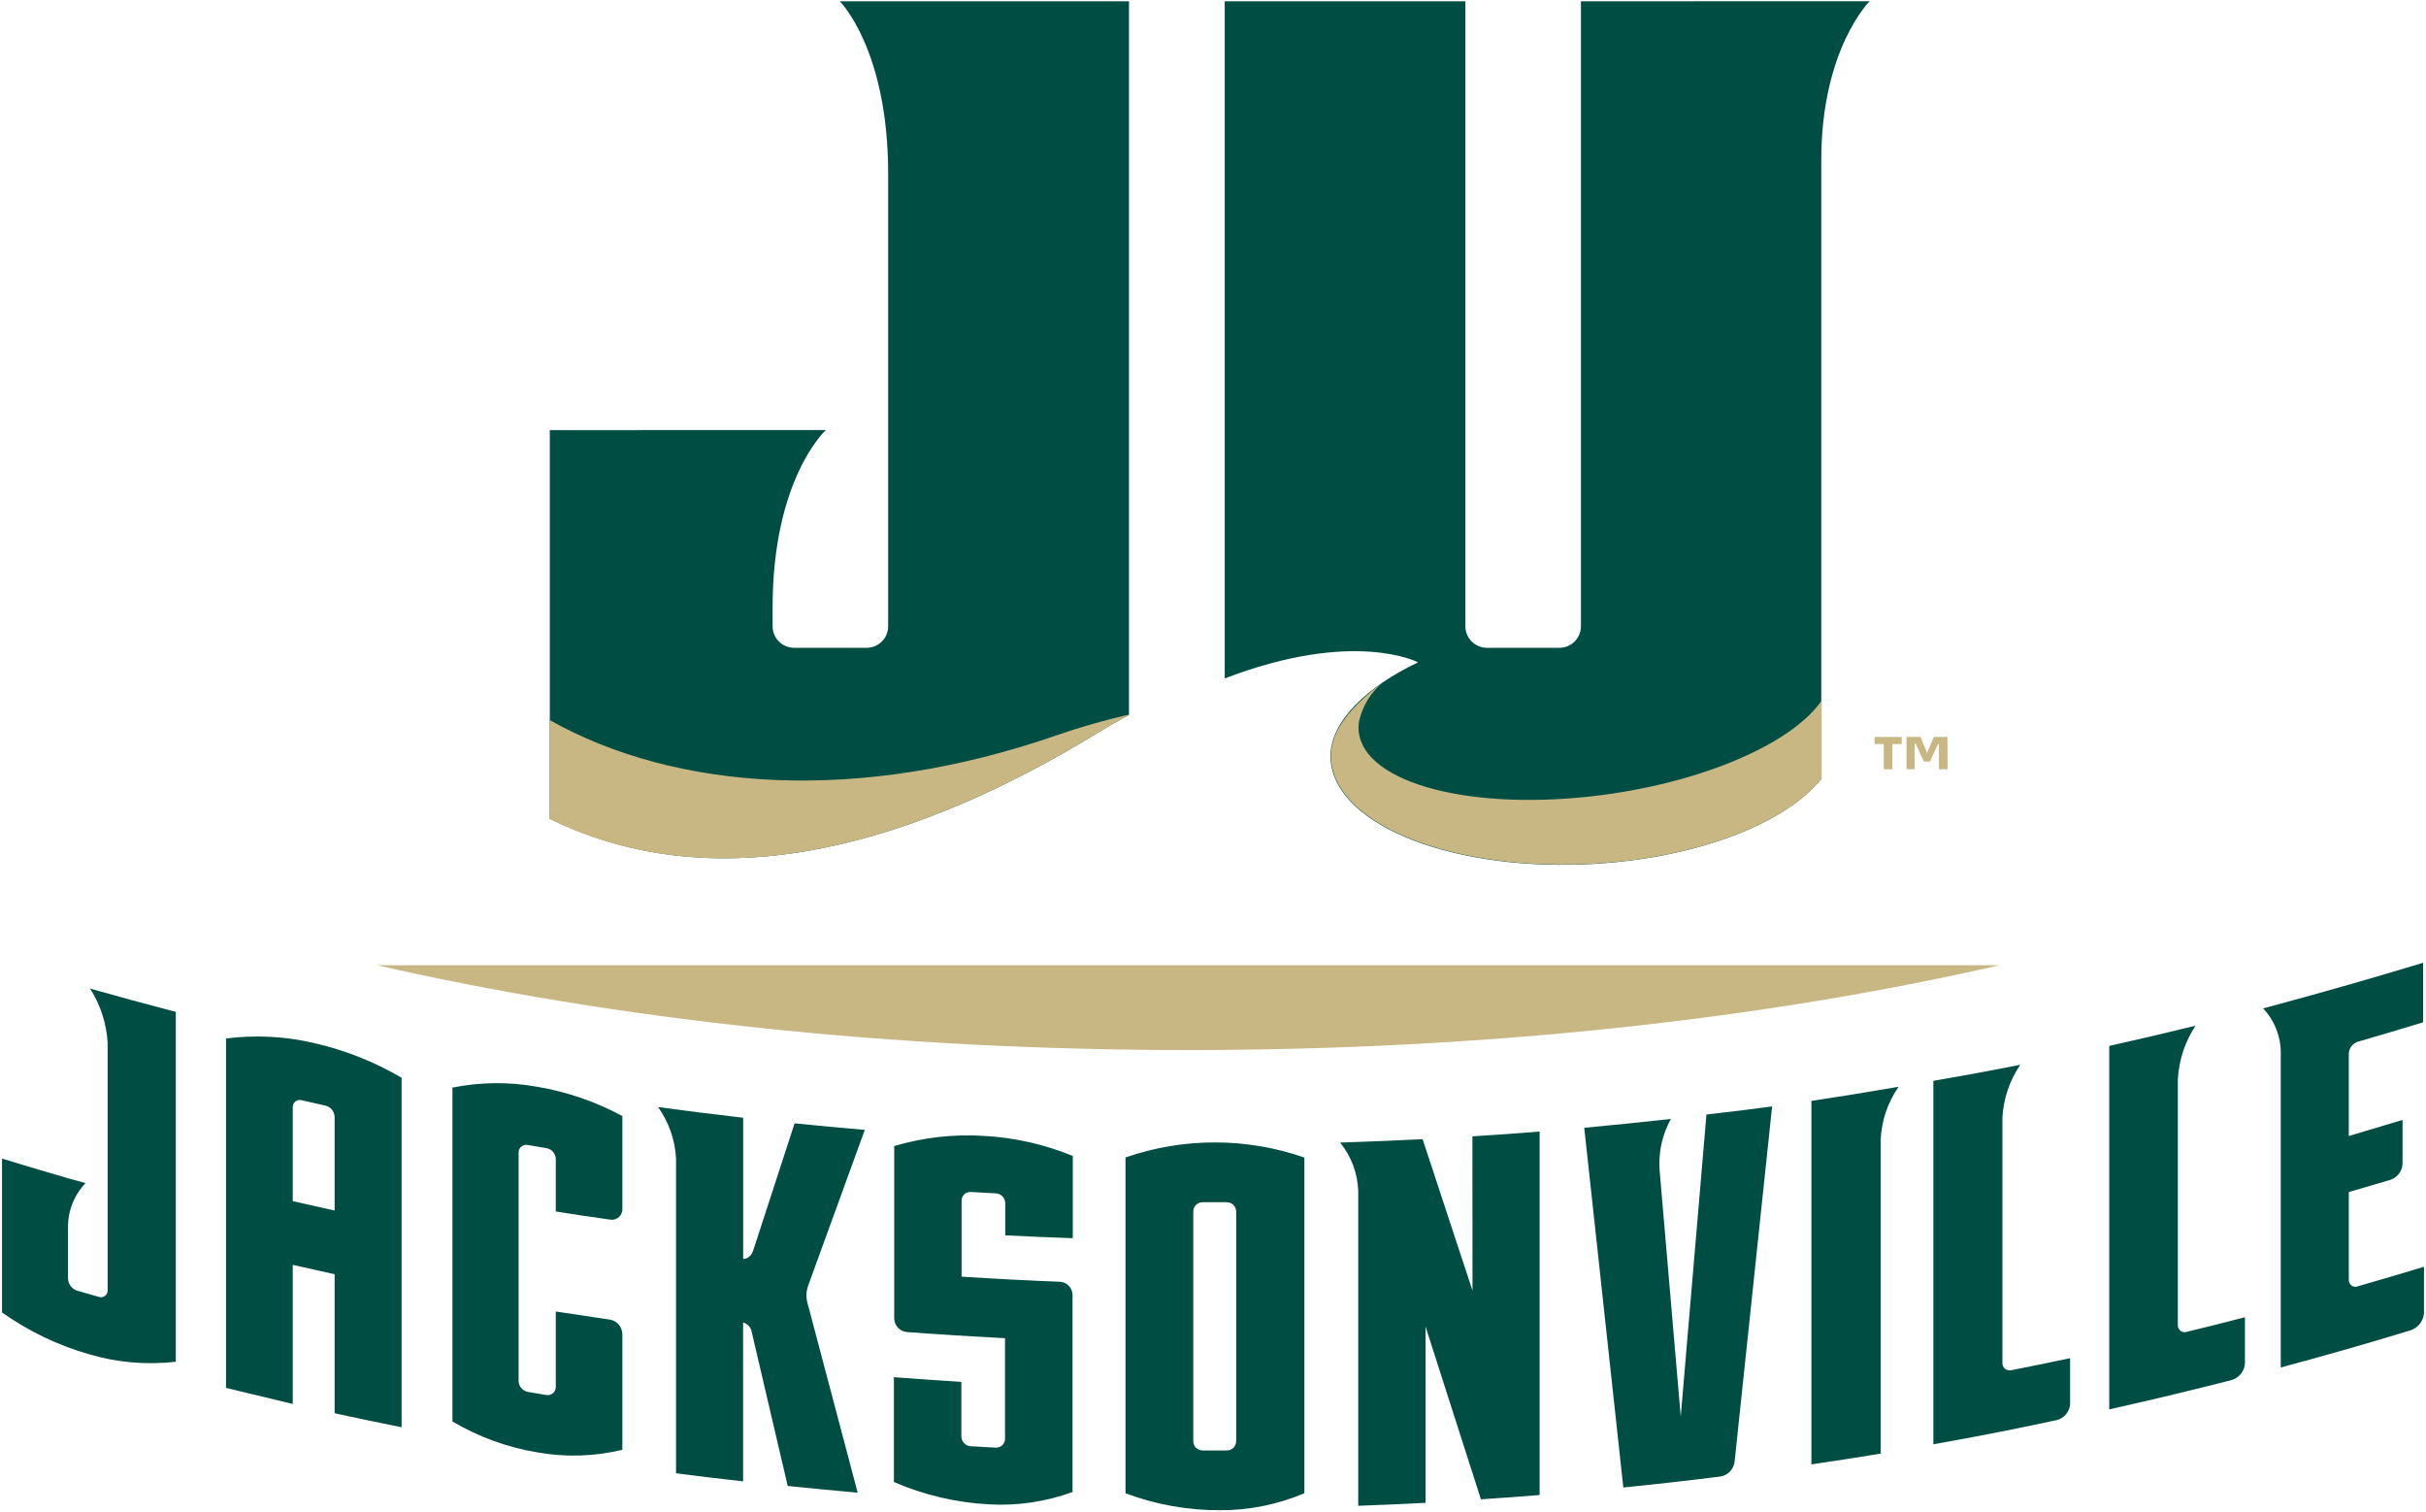
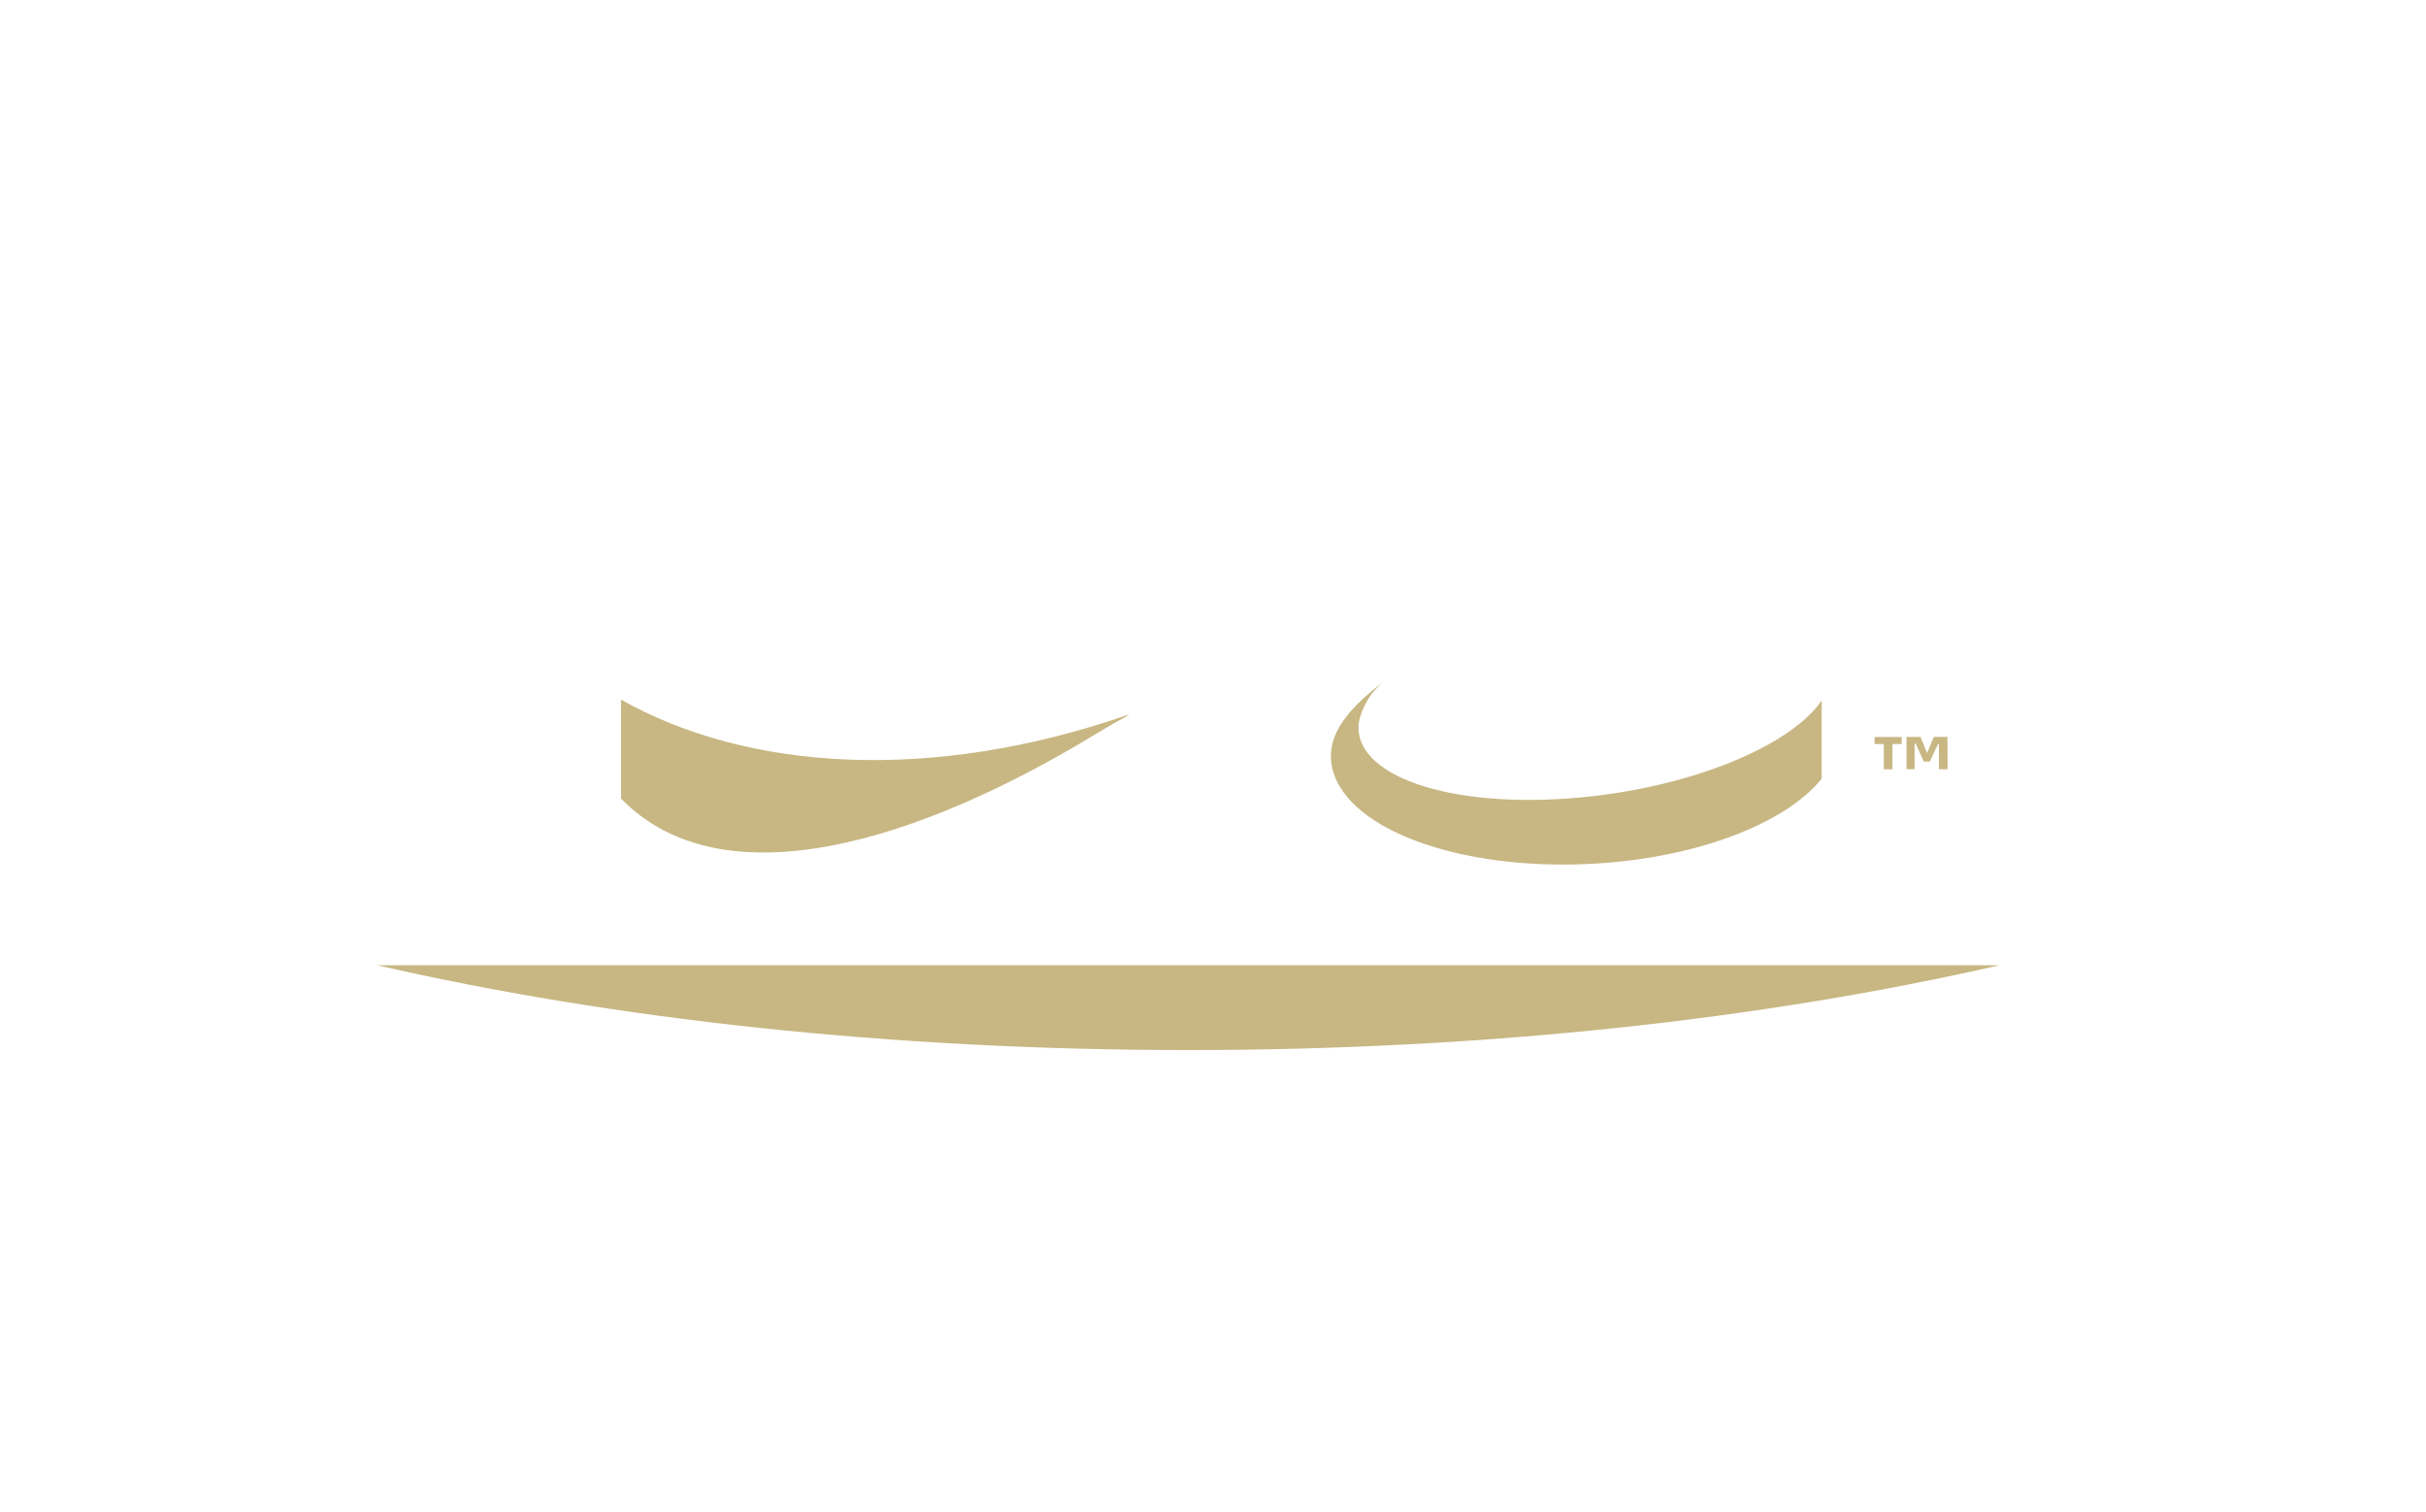
<svg xmlns="http://www.w3.org/2000/svg" version="1.1" x="0px" y="0px" width="300px" height="186.9px">
-   <path fill="#004D43" d="M55.95,134.48v41.29c3.24,1.91,6.8,3.2,10.51,3.82c3.48,0.62,7.06,0.51,10.5-0.32v-14.33&#13;&#10; c-0.03-0.89-0.68-1.63-1.55-1.77l-6.68-1v9.33c0.01,0.55-0.44,1-0.99,1.01c-0.05,0-0.1,0-0.15-0.01l-2.32-0.39&#13;&#10; c-0.64-0.13-1.12-0.68-1.14-1.33v-28.25c-0.02-0.52,0.39-0.95,0.91-0.97c0.08,0,0.15,0,0.23,0.02l2.32,0.39&#13;&#10; c0.64,0.12,1.12,0.67,1.14,1.33v6.5c2.22,0.36,4.45,0.69,6.68,1c0.71,0.14,1.39-0.32,1.53-1.03c0.02-0.08,0.02-0.17,0.02-0.26&#13;&#10; v-11.51c-3.29-1.78-6.85-3-10.54-3.62C62.95,133.75,59.4,133.79,55.95,134.48z M182.09,159.59c-2.06-6.23-4.11-12.47-6.17-18.73&#13;&#10; c-3.4,0.17-6.8,0.31-10.2,0.42c1.39,1.71,2.18,3.83,2.24,6.03v38.88c2.77-0.1,5.55-0.22,8.32-0.36v-21.81&#13;&#10; c2.28,7.13,4.56,14.25,6.85,21.37c2.43-0.16,4.85-0.33,7.26-0.53v-44.94c-2.77,0.22-5.54,0.42-8.31,0.59&#13;&#10; C182.09,140.51,182.09,159.59,182.09,159.59z M207.84,175.16l-2.62-30.54c-0.14-2.18,0.34-4.35,1.4-6.26&#13;&#10; c-3.57,0.4-7.14,0.76-10.71,1.09l4.83,44.48c3.98-0.4,7.97-0.85,11.95-1.35c0.95-0.13,1.69-0.88,1.81-1.83&#13;&#10; c1.55-14.62,3.09-29.27,4.64-43.94c-2.7,0.37-5.41,0.7-8.12,1L207.84,175.16L207.84,175.16z M269.31,163.82v-30.35&#13;&#10; c0.13-2.37,0.88-4.66,2.19-6.64c-3.55,0.87-7.11,1.71-10.67,2.5v44.94c5.06-1.13,10.11-2.34,15.13-3.62&#13;&#10; c0.94-0.28,1.61-1.12,1.65-2.1v-5.67c-2.39,0.62-4.79,1.22-7.18,1.8c-0.45,0.15-0.93-0.09-1.08-0.54&#13;&#10; C269.31,164.04,269.3,163.93,269.31,163.82L269.31,163.82z M291.57,159.05c-0.42,0.17-0.89-0.04-1.06-0.46&#13;&#10; c-0.05-0.11-0.06-0.24-0.06-0.36v-10.83l5.14-1.51c0.87-0.29,1.47-1.08,1.51-1.99v-5.42l-6.65,1.99v-10.2&#13;&#10; c0.03-0.67,0.48-1.25,1.12-1.46c2.7-0.78,5.38-1.58,8.07-2.4v-7.36c-6.57,1.99-13.16,3.87-19.78,5.64c1.41,1.49,2.19,3.47,2.18,5.52&#13;&#10; v38.88c5.37-1.44,10.73-2.97,16.07-4.6c0.94-0.32,1.6-1.19,1.64-2.18v-5.67C297.03,157.47,294.3,158.26,291.57,159.05z&#13;&#10;  M27.95,128.41v43.2c2.74,0.67,5.49,1.33,8.25,1.99v-17.2l5.18,1.16v17.19c2.76,0.6,5.52,1.18,8.28,1.73v-43.22&#13;&#10; c-3.38-1.98-7.05-3.43-10.88-4.3C35.24,128.14,31.57,127.95,27.95,128.41L27.95,128.41z M41.38,138.09v11.59l-5.18-1.16v-11.6&#13;&#10; c-0.02-0.48,0.36-0.89,0.84-0.91c0.1,0,0.19,0.01,0.28,0.04l2.93,0.66C40.9,136.87,41.35,137.43,41.38,138.09L41.38,138.09z&#13;&#10;  M110.58,141.71v21.32c0.02,0.89,0.7,1.61,1.58,1.68c4.04,0.3,8.08,0.55,12.12,0.76v12.45c0,0.59-0.48,1.08-1.07,1.08&#13;&#10; c-0.02,0-0.05,0-0.07,0l-3.11-0.17c-0.64-0.04-1.14-0.57-1.15-1.21v-6.75c-2.78-0.17-5.56-0.37-8.34-0.58v12.96&#13;&#10; c3.71,1.61,7.68,2.54,11.71,2.76c3.53,0.21,7.06-0.31,10.38-1.52v-24.38c-0.01-0.88-0.71-1.59-1.58-1.62&#13;&#10; c-4.05-0.16-8.09-0.37-12.14-0.63v-9.4c0-0.59,0.47-1.07,1.06-1.07c0.03,0,0.06,0,0.08,0l3.11,0.17c0.64,0.04,1.14,0.56,1.15,1.2&#13;&#10; v3.99c2.78,0.14,5.57,0.26,8.35,0.35v-10.17c-3.52-1.44-7.25-2.28-11.05-2.48C117.9,140.22,114.16,140.65,110.58,141.71z&#13;&#10;  M139.18,143.12v41.52c3.75,1.41,7.73,2.12,11.74,2.1c3.57,0.01,7.1-0.71,10.38-2.1v-41.51&#13;&#10; C154.13,140.64,146.34,140.64,139.18,143.12L139.18,143.12z M152.87,149.79v28.41c0,0.63-0.51,1.15-1.15,1.15c0,0-0.01,0-0.01,0&#13;&#10; h-2.99c-0.63,0.01-1.15-0.5-1.16-1.13c0,0,0-0.01,0-0.01v-28.41c0-0.63,0.51-1.14,1.14-1.14c0.01,0,0.01,0,0.02,0h2.99&#13;&#10; c0.63-0.01,1.14,0.49,1.15,1.12c0,0,0,0.01,0,0.01V149.79L152.87,149.79z M106.94,139.71c-2.89-0.25-5.79-0.51-8.68-0.81l-5.1,15.67&#13;&#10; c-0.4,1.19-1.26,1.09-1.26,1.09v-17.45c-3.51-0.41-7.02-0.84-10.52-1.32c1.34,1.88,2.11,4.1,2.22,6.4v38.88&#13;&#10; c2.76,0.36,5.53,0.7,8.29,1v-19.64c0.57,0.15,1,0.63,1.08,1.22l4.44,18.99c2.88,0.3,5.76,0.57,8.65,0.83&#13;&#10; c-2.07-7.8-4.13-15.6-6.2-23.43c-0.2-0.72-0.17-1.48,0.08-2.18C102.26,152.56,104.6,146.14,106.94,139.71z M224,136.13v44.94&#13;&#10; c2.86-0.42,5.72-0.86,8.57-1.33v-38.88c0.11-2.33,0.88-4.57,2.21-6.48C231.17,135.01,227.58,135.59,224,136.13L224,136.13z&#13;&#10;  M247.62,168.54V138.2c0.12-2.34,0.89-4.6,2.21-6.54c-3.57,0.71-7.16,1.37-10.75,1.99v44.94c5.09-0.9,10.17-1.9,15.24-2.99&#13;&#10; c0.93-0.22,1.61-1.03,1.67-1.99v-5.67c-2.41,0.51-4.82,1.01-7.24,1.48c-0.48,0.13-0.98-0.16-1.11-0.65&#13;&#10; C247.63,168.7,247.62,168.62,247.62,168.54z M13.31,128.96v30.56c0.03,0.46-0.32,0.85-0.77,0.88c-0.12,0.01-0.23-0.01-0.34-0.05&#13;&#10; l-2.67-0.76c-0.64-0.21-1.08-0.79-1.12-1.46v-6.36c-0.02-2.04,0.76-4.01,2.17-5.48l-2.18-0.6c-2.72-0.78-5.44-1.6-8.15-2.43v19.03&#13;&#10; c3.26,2.3,6.88,4.05,10.72,5.15c3.49,1.04,7.15,1.36,10.77,0.94v-43.26c-3.54-0.92-7.08-1.89-10.6-2.88&#13;&#10; C12.43,124.26,13.18,126.57,13.31,128.96z M135.44,90.8c1.37-0.84,2.76-1.64,4.17-2.4V0.16h-35.76c0,0,5.98,5.92,5.98,21.31v55.97&#13;&#10; c0,1.47-1.19,2.66-2.66,2.66H98.2c-1.47,0-2.66-1.19-2.66-2.66c0,0,0,0,0,0v-2.33c0-15.95,6.58-21.93,6.58-21.93H67.99v48.06&#13;&#10; C89.53,111.8,114.01,103.83,135.44,90.8z M195.5,0.16v77.28c0,1.47-1.19,2.66-2.66,2.66h-8.97c-1.47,0-2.66-1.19-2.66-2.66l0,0V0.16&#13;&#10; h-29.76v83.73c16.06-6.16,23.91-1.99,23.91-1.99s0.09,0,0,0c-6.32,2.99-10.83,7.29-10.83,11.59c0,8.1,14.07,14.09,31.42,13.39&#13;&#10; c13.34-0.55,24.7-4.9,29.27-10.56V19.78c0-13.71,5.98-19.63,5.98-19.63L195.5,0.16L195.5,0.16z" />
-   <path fill="#C8B783" d="M135.44,90.8c1.37-0.84,2.76-1.64,4.17-2.4h-0.17c-2.98,0.68-5.92,1.53-8.81,2.53&#13;&#10; c-24.35,8.44-47,6.92-62.65-1.89v12.23C89.53,111.8,114.01,103.83,135.44,90.8z M195.5,98.6c-16.13,1.52-28.42-2.68-27.45-9.36&#13;&#10; c0.42-1.92,1.47-3.65,2.99-4.91c-3.93,2.99-6.46,5.91-6.46,9.13c0,8.1,14.07,14.09,31.42,13.39c13.34-0.55,24.7-4.89,29.27-10.56&#13;&#10; v-9.67C221.4,92.24,209.27,97.3,195.5,98.6z M146.94,129.84c36.92,0,71.34-3.85,100.32-10.49H46.63&#13;&#10; C75.61,125.99,110.02,129.84,146.94,129.84z M235.16,92h-1.14v3.12h-1.07V92h-1.14v-0.87h3.35C235.16,91.13,235.16,92,235.16,92z&#13;&#10;  M240.84,95.12h-1.07V92h-0.12l-1,2.17h-0.75l-1-2.21h-0.14v3.15h-1v-3.99h1.73l0.81,1.99l0.84-1.99h1.68L240.84,95.12L240.84,95.12&#13;&#10; z" />
+   <path fill="#C8B783" d="M135.44,90.8c1.37-0.84,2.76-1.64,4.17-2.4h-0.17c-24.35,8.44-47,6.92-62.65-1.89v12.23C89.53,111.8,114.01,103.83,135.44,90.8z M195.5,98.6c-16.13,1.52-28.42-2.68-27.45-9.36&#13;&#10; c0.42-1.92,1.47-3.65,2.99-4.91c-3.93,2.99-6.46,5.91-6.46,9.13c0,8.1,14.07,14.09,31.42,13.39c13.34-0.55,24.7-4.89,29.27-10.56&#13;&#10; v-9.67C221.4,92.24,209.27,97.3,195.5,98.6z M146.94,129.84c36.92,0,71.34-3.85,100.32-10.49H46.63&#13;&#10; C75.61,125.99,110.02,129.84,146.94,129.84z M235.16,92h-1.14v3.12h-1.07V92h-1.14v-0.87h3.35C235.16,91.13,235.16,92,235.16,92z&#13;&#10;  M240.84,95.12h-1.07V92h-0.12l-1,2.17h-0.75l-1-2.21h-0.14v3.15h-1v-3.99h1.73l0.81,1.99l0.84-1.99h1.68L240.84,95.12L240.84,95.12&#13;&#10; z" />
</svg>